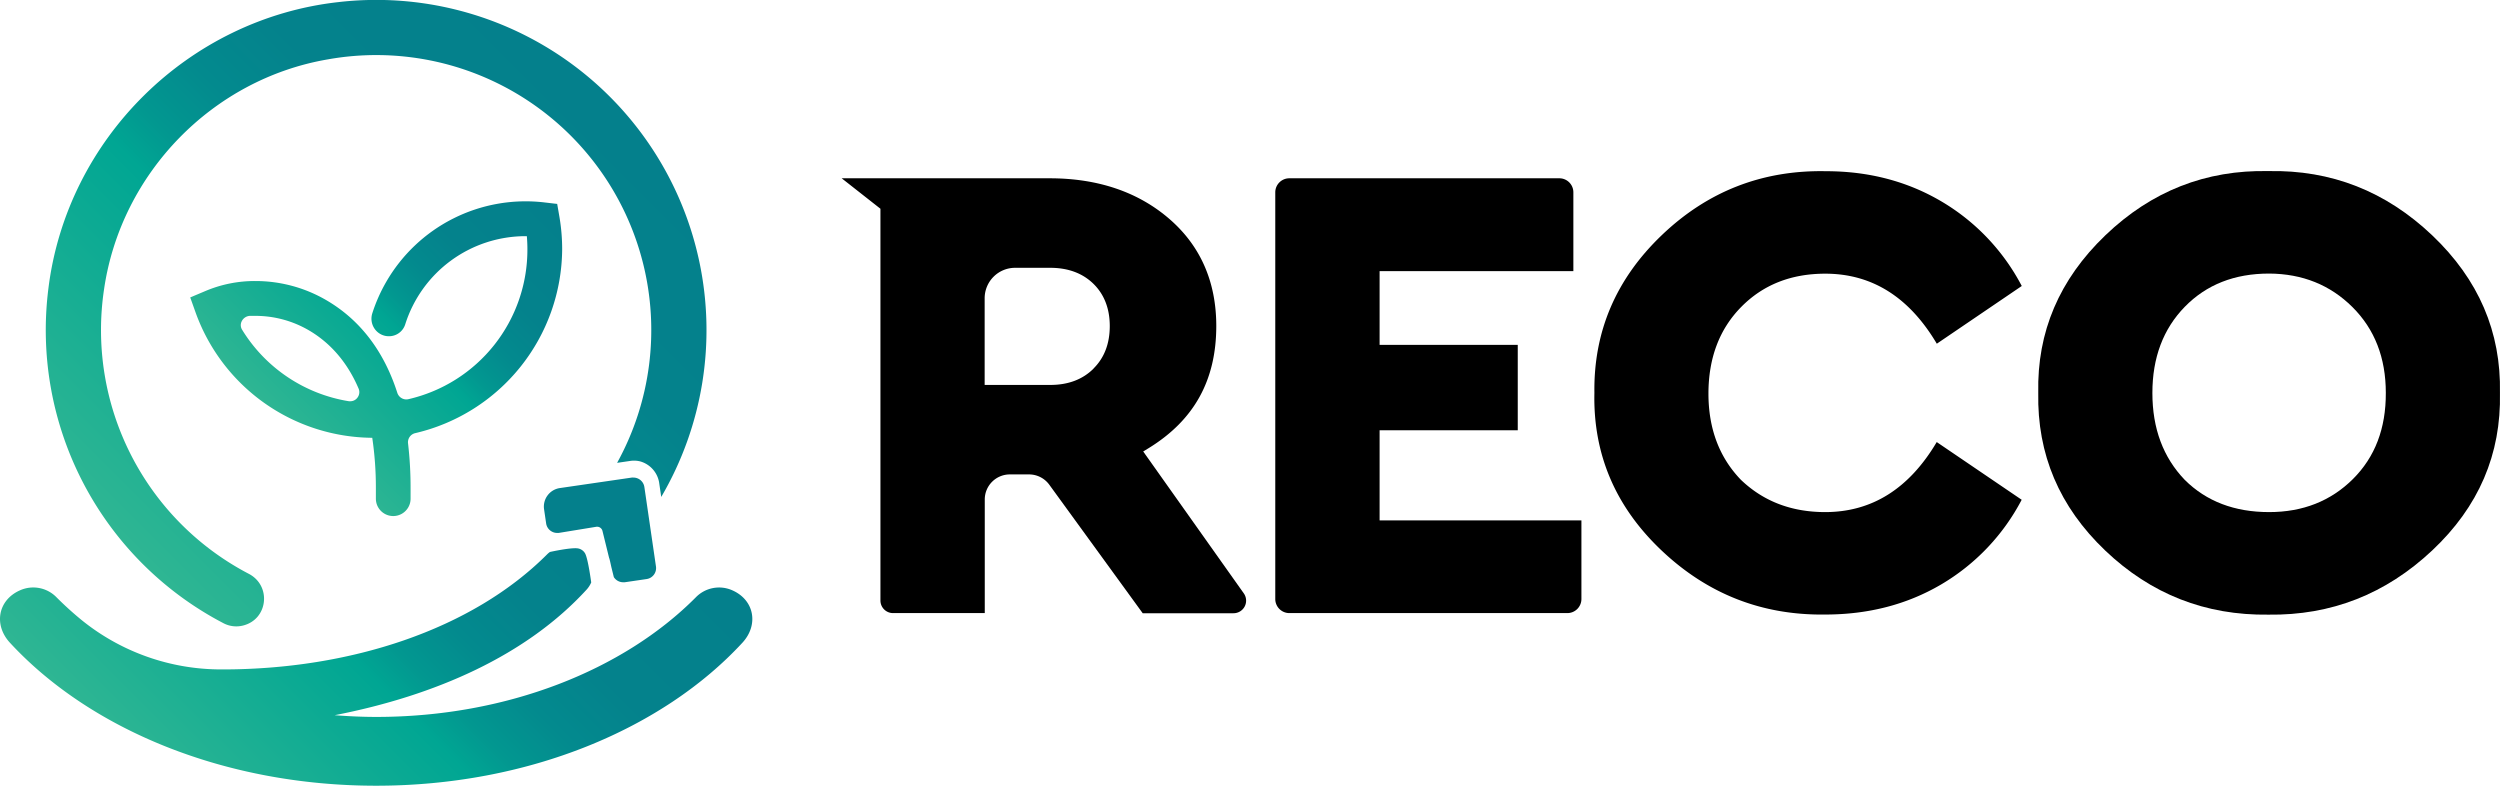
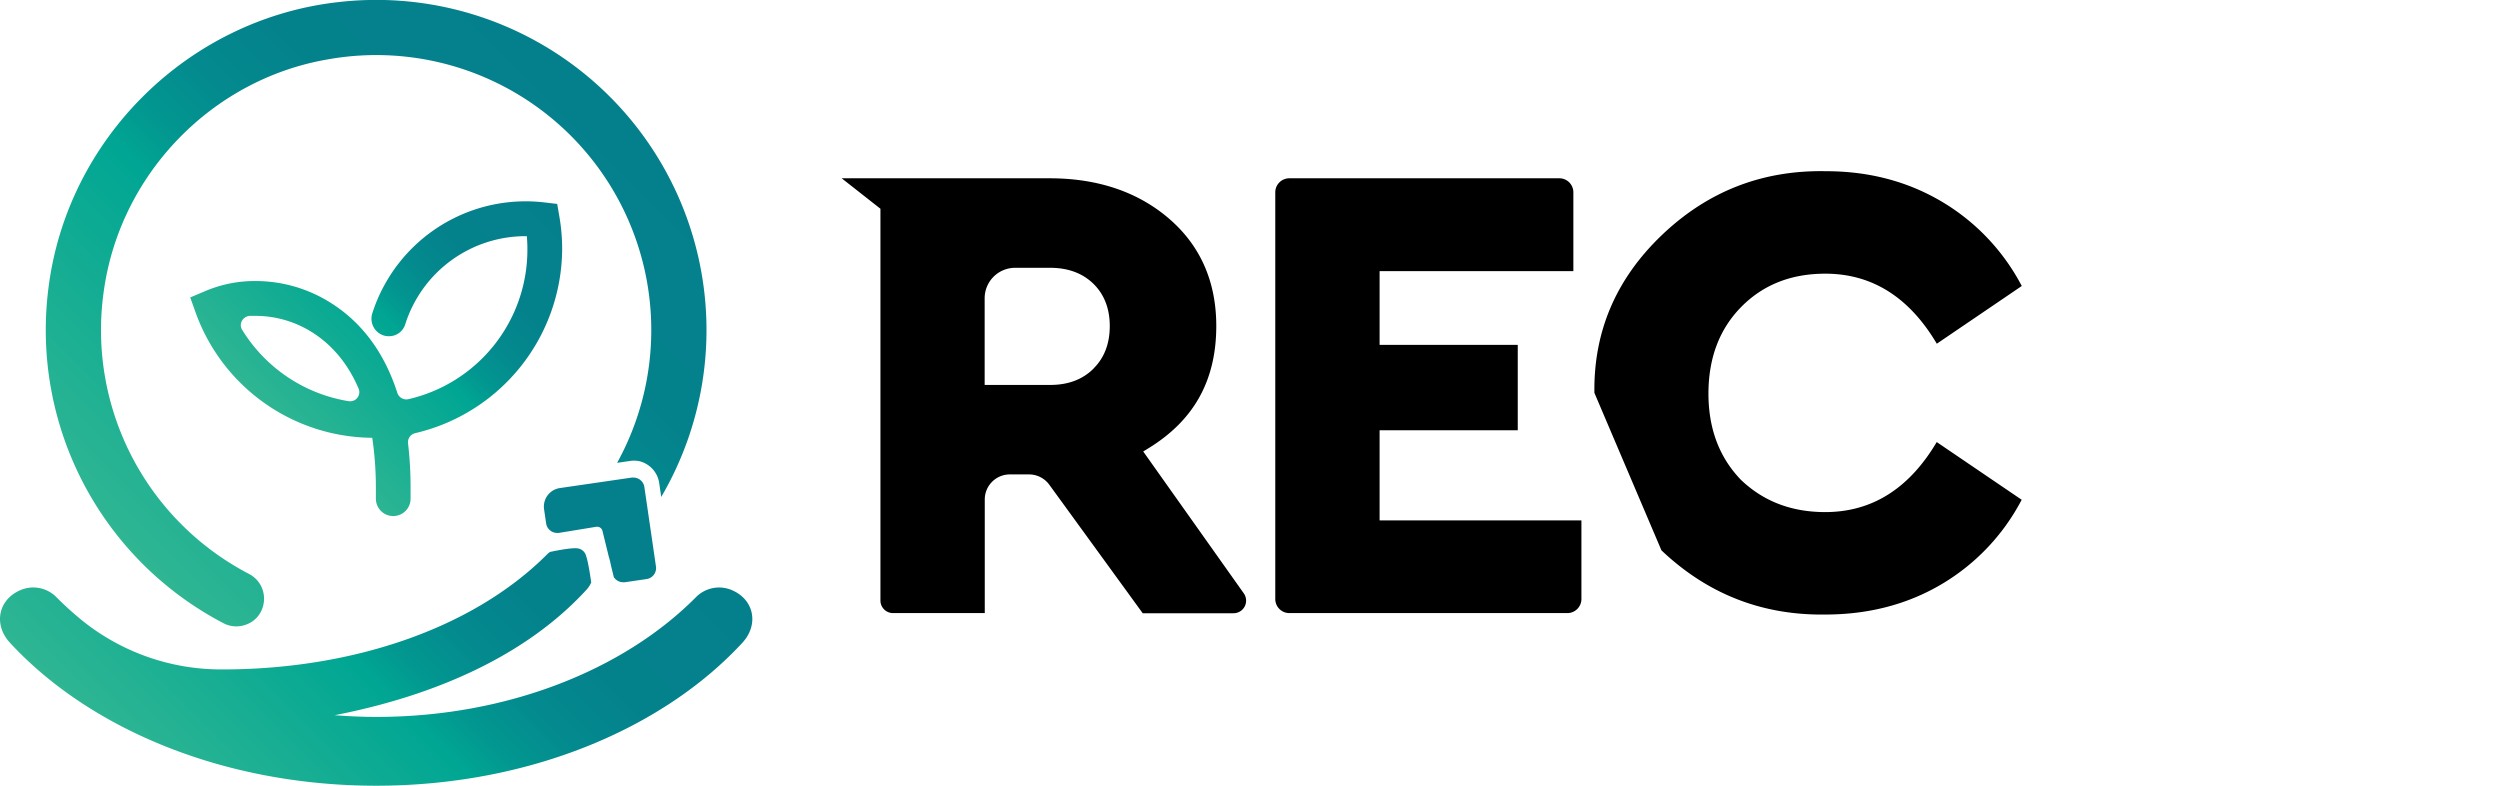
<svg xmlns="http://www.w3.org/2000/svg" xmlns:xlink="http://www.w3.org/1999/xlink" viewBox="0 0 903.16 283.85">
  <defs>
    <style>.cls-1{fill:url(#linear-gradient);}.cls-2{fill:#04808c;}.cls-3{fill:url(#linear-gradient-2);}.cls-4{fill:url(#linear-gradient-3);}</style>
    <linearGradient id="linear-gradient" x1="190.62" y1="63.01" x2="101.07" y2="152.56" gradientUnits="userSpaceOnUse">
      <stop offset="0" stop-color="#04808c" />
      <stop offset="0.28" stop-color="#04828c" />
      <stop offset="0.41" stop-color="#038a8e" />
      <stop offset="0.51" stop-color="#029790" />
      <stop offset="0.58" stop-color="#00a693" />
      <stop offset="1" stop-color="#2fb693" />
    </linearGradient>
    <linearGradient id="linear-gradient-2" x1="218.85" y1="33.61" x2="50.16" y2="202.3" xlink:href="#linear-gradient" />
    <linearGradient id="linear-gradient-3" x1="206.24" y1="153.62" x2="65.55" y2="294.31" xlink:href="#linear-gradient" />
  </defs>
  <g id="Layer_2" data-name="Layer 2">
    <g id="Layer_1-2" data-name="Layer 1">
      <path d="M422.53,79.16c-11.28-9.79-25.86-14.75-43.33-14.75l-75.13,0,14,11V216.94a4.55,4.55,0,0,0,4.55,4.55h33.14v-41.1a9.06,9.06,0,0,1,9-9h7a9.06,9.06,0,0,1,7.32,3.73l33.74,46.42h32.79a4.55,4.55,0,0,0,3.72-7.19L413,163.1l2-1.22c16.42-10.11,24.4-24.54,24.4-44.13C439.39,101.86,433.72,88.87,422.53,79.16Zm-27.47,54c-3.92,3.92-9.17,5.9-15.62,5.9H355.72V107.75a11,11,0,0,1,11-11h12.68c6.44,0,11.68,1.94,15.6,5.76s5.92,9,5.92,15.27S399,129.21,395.06,133.12Z" />
      <path d="M498.4,155.44h49.91V124.59H498.4V97.94h70V69.48a5.07,5.07,0,0,0-5.07-5.07H465.79a5.08,5.08,0,0,0-5.08,5.07V216.41a5.09,5.09,0,0,0,5.08,5.08H566.23a5.09,5.09,0,0,0,5.08-5.08V188H498.4Z" />
-       <path d="M576,141.93q-.47-33.25,24.37-57t59.27-23.08q23.19,0,41.7,10.9a76.71,76.71,0,0,1,29.05,30.57l-30.69,20.85q-15-25.3-40.3-25.3-18.51,0-30.34,12T617.2,142.17q0,19,11.72,31.16Q641.1,185,659.37,185q25.3,0,40.3-25.3l30.69,20.85a76.78,76.78,0,0,1-29.05,30.57q-18.51,10.89-41.94,10.89-34.2.47-59.15-23.19T576,141.93Z" />
-       <path d="M736.35,141.93q-.71-33,24.24-56.92t58.92-23.2q34-.69,59.15,23.2t24.48,56.92q.71,33.27-24.48,56.93t-59.15,23.19q-34.2.47-59-23.19T736.35,141.93Zm125.56,0q0-19-12.06-31T819.74,98.83q-18.74,0-30.45,12t-11.71,31.15q0,19.22,11.71,31.4Q801,185,819.74,185,838,185,850,173.09T861.91,141.93Z" />
+       <path d="M576,141.93q-.47-33.25,24.37-57t59.27-23.08q23.19,0,41.7,10.9a76.71,76.71,0,0,1,29.05,30.57l-30.69,20.85q-15-25.3-40.3-25.3-18.51,0-30.34,12T617.2,142.17q0,19,11.72,31.16Q641.1,185,659.37,185q25.3,0,40.3-25.3l30.69,20.85a76.78,76.78,0,0,1-29.05,30.57q-18.51,10.89-41.94,10.89-34.2.47-59.15-23.19Z" />
      <path class="cls-1" d="M150.09,156.46a68.69,68.69,0,0,0,53-66.47,69.51,69.51,0,0,0-1-11.71l-.61-3.52-.19-1.1-1.1-.12-3.56-.42A58.16,58.16,0,0,0,139.43,102a58,58,0,0,0-4.93,11.18,6.4,6.4,0,0,0,.55,5.15,6.28,6.28,0,0,0,4.09,3,6.7,6.7,0,0,0,1.34.14,6.14,6.14,0,0,0,5.91-4.28,45.61,45.61,0,0,1,43.4-31.87h.54c.13,1.56.2,3.14.2,4.71a55.4,55.4,0,0,1-42.95,54.17,3.58,3.58,0,0,1-.8.1,3.44,3.44,0,0,1-3.25-2.4c-4.86-15.11-13.48-26.37-25.63-33.45a50.76,50.76,0,0,0-25.6-6.92,45.67,45.67,0,0,0-18.17,3.64L70,106.91l-1.28.55.47,1.31L70.7,113a68.36,68.36,0,0,0,63.78,45.16,122.51,122.51,0,0,1,1.31,18.34v3.66a6.27,6.27,0,1,0,12.54,0v-3.66a138.68,138.68,0,0,0-.92-16.34A3.38,3.38,0,0,1,150.09,156.46Zm-20.82-13a3.2,3.2,0,0,1-2.67,1.5,3,3,0,0,1-.51,0,55.68,55.68,0,0,1-38.62-25.83,3.11,3.11,0,0,1-.1-3.15,3.48,3.48,0,0,1,2.9-1.87c.68,0,1.37,0,2.06,0a38.24,38.24,0,0,1,19.25,5.22c7.91,4.62,14,11.73,18,21.13A3.23,3.23,0,0,1,129.27,143.46Z" />
      <path class="cls-2" d="M198.89,191.74a4,4,0,0,0,2.38.79,3.48,3.48,0,0,0,.55,0l13.52-2.21a2,2,0,0,1,2.32,1.53l2.4,9.76h0c.11,0,.79,3.23.79,3.23l.9,3.64a4,4,0,0,0,3.36,1.87c.19,0,.38,0,.58,0l7.91-1.16a4,4,0,0,0,3.38-4.53l-4.19-28.71a4,4,0,0,0-3.95-3.42,3.9,3.9,0,0,0-.59,0l-26,3.79a6.76,6.76,0,0,0-5.7,7.65l.76,5.19A4,4,0,0,0,198.89,191.74Z" />
      <path class="cls-3" d="M80.82,225.19a9.92,9.92,0,0,0,7,.79c9-2.24,10.33-14.35,2.08-18.67A99.3,99.3,0,0,1,37.61,104.38c6.14-41.84,39.14-75.79,80.83-82.93a99.35,99.35,0,0,1,104.5,145.76l4.79-.7a9.17,9.17,0,0,1,3.59.19,9.56,9.56,0,0,1,6.86,8.05l.7,4.78A119.28,119.28,0,0,0,122.25.76C68.06,6.81,24.19,50.07,17.49,104.19A119.44,119.44,0,0,0,80.82,225.19Z" />
      <path class="cls-4" d="M264.65,213.3a11.73,11.73,0,0,0-13.34,2.56C225.29,242,183.25,259,135.89,259c-5.06,0-10-.24-15-.62,36.61-7.13,69.38-21.69,91.07-45.42a9.43,9.43,0,0,0,1.63-2.55c-.07-.37-1.12-8.46-2.22-10.49a3.71,3.71,0,0,0-2.58-1.8c-2.52-.41-10.13,1.29-10.13,1.29-.29.23-.58.44-.85.7-27.3,27.44-71.44,41.73-117.38,41.73h-.29a80.05,80.05,0,0,1-50.6-17.79,121.41,121.41,0,0,1-9.08-8.22A11.71,11.71,0,0,0,7.14,213.3c-7.95,3.57-9.45,12.52-3.54,18.91,28.77,31.15,77.33,51.64,132.29,51.64s103.53-20.49,132.3-51.64C274.1,225.82,272.6,216.87,264.65,213.3Z" />
    </g>
  </g>
</svg>